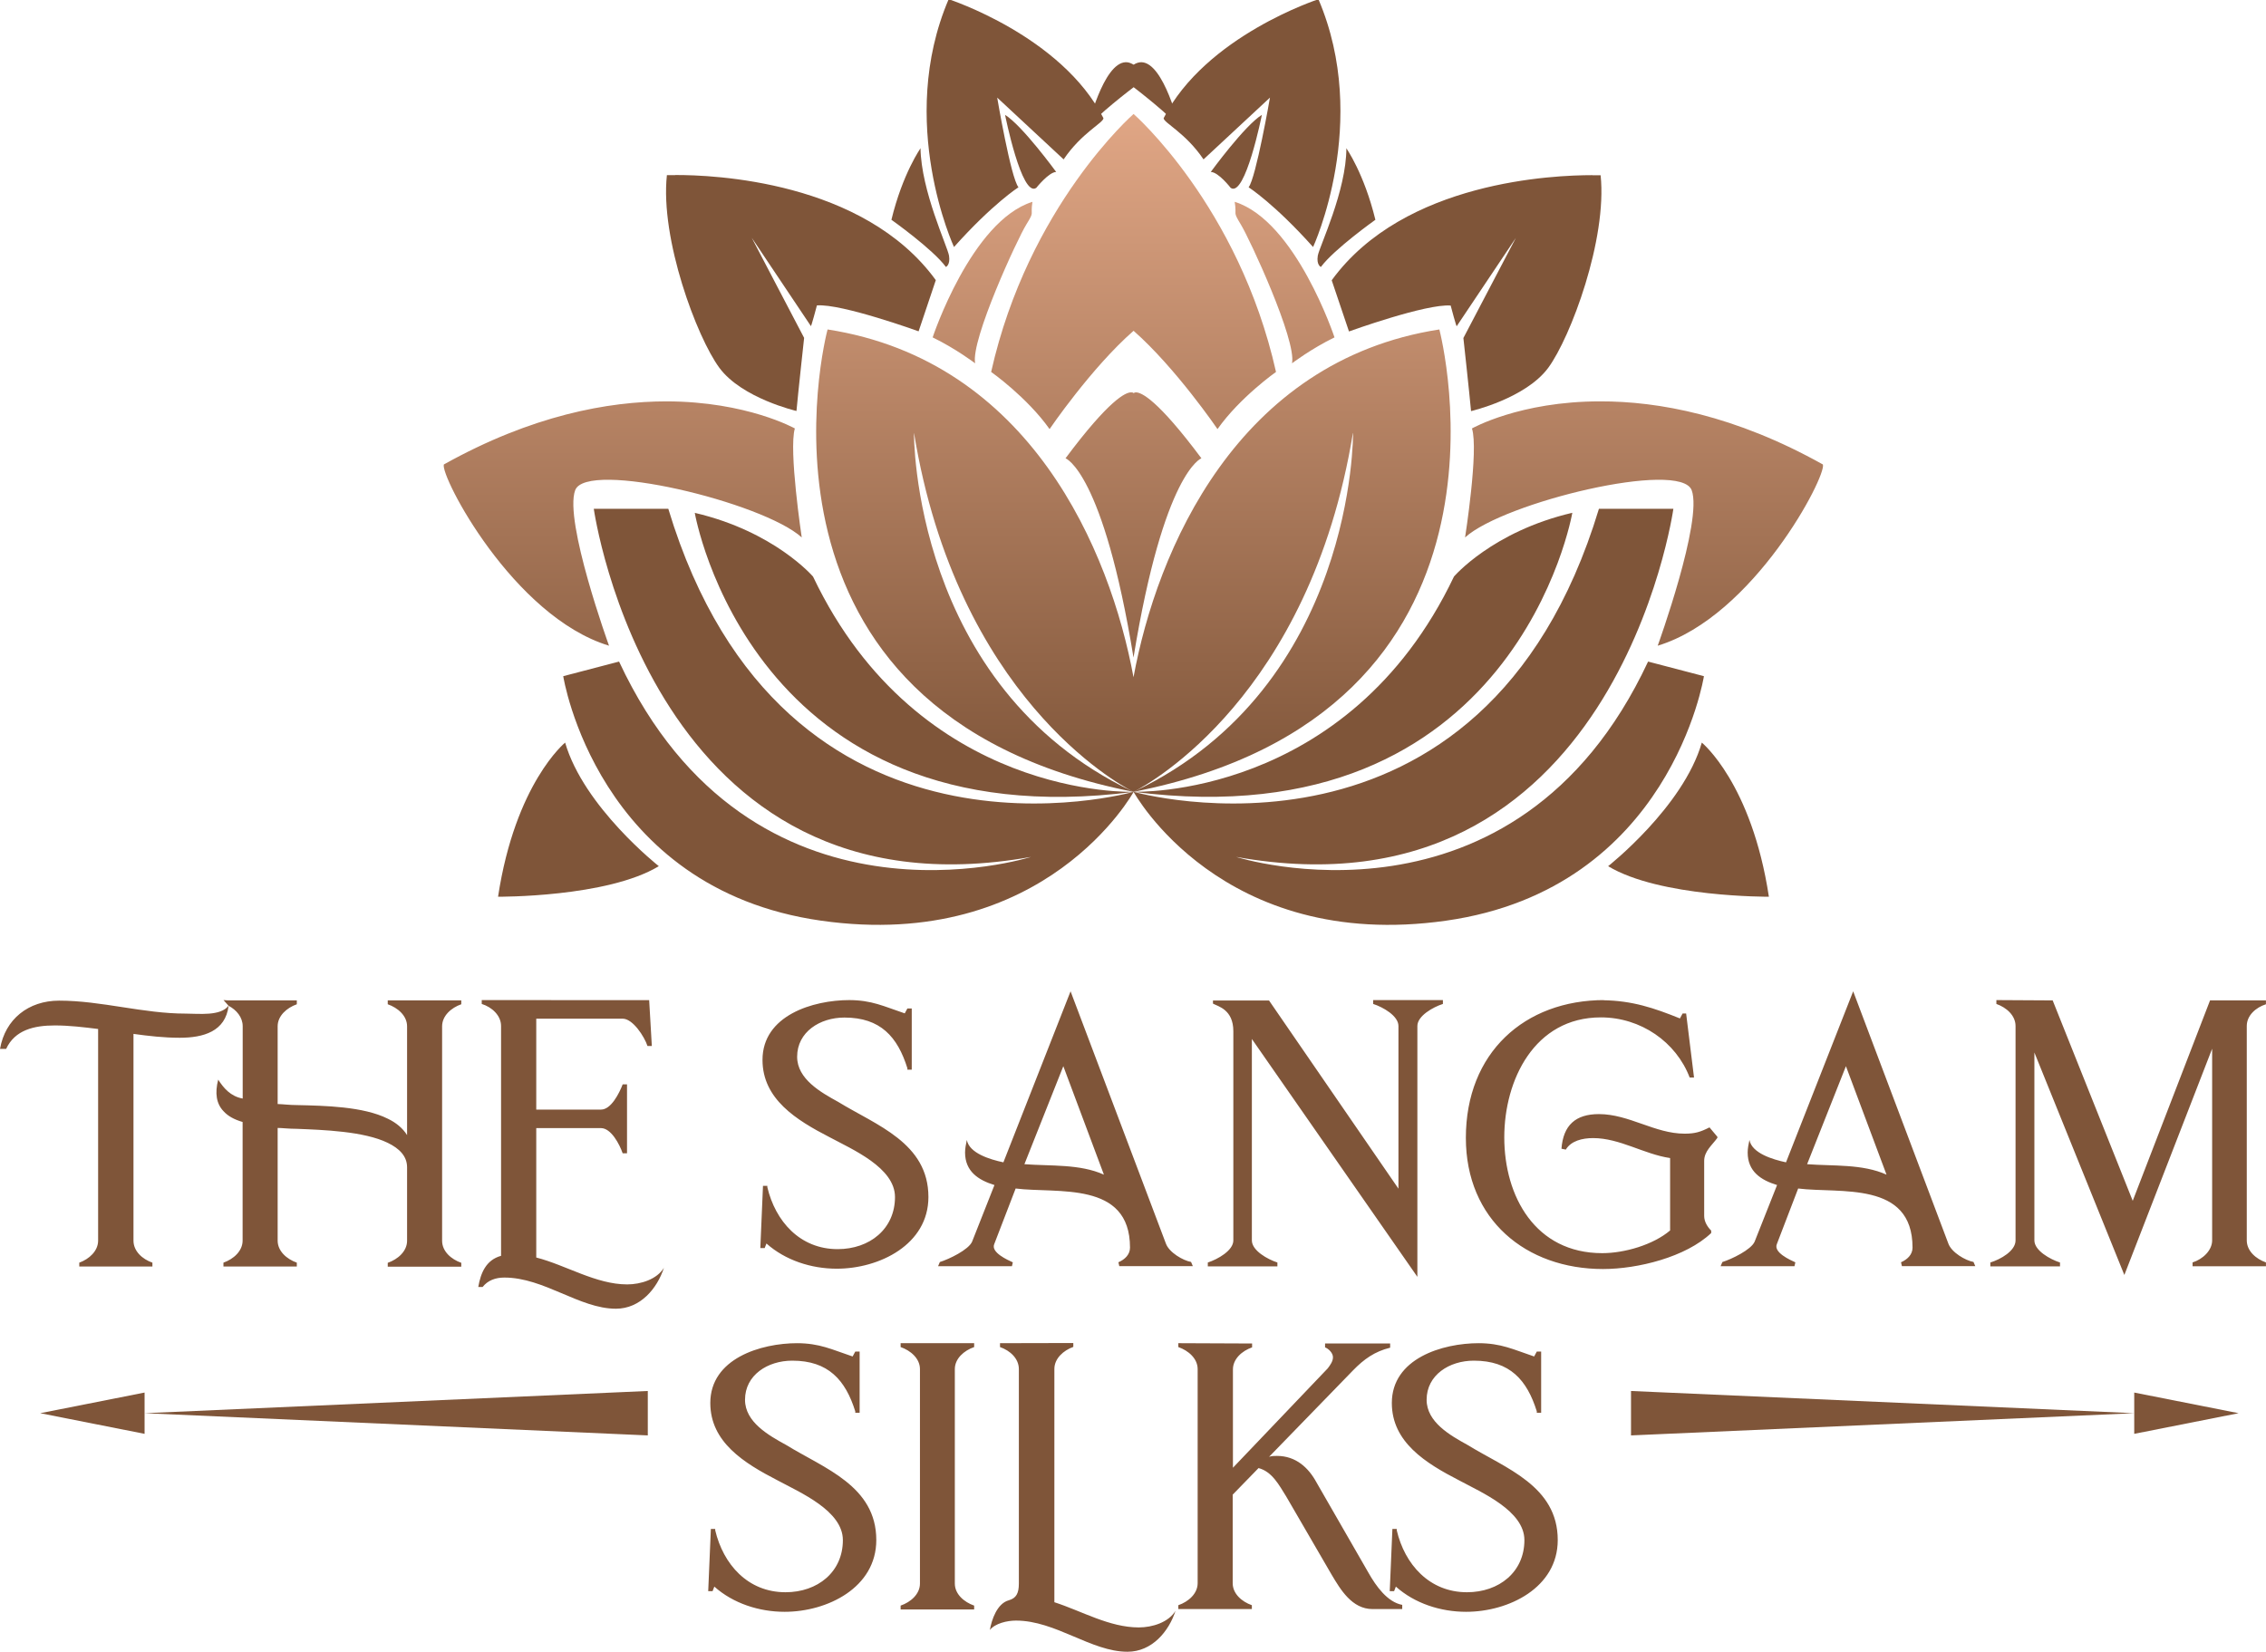
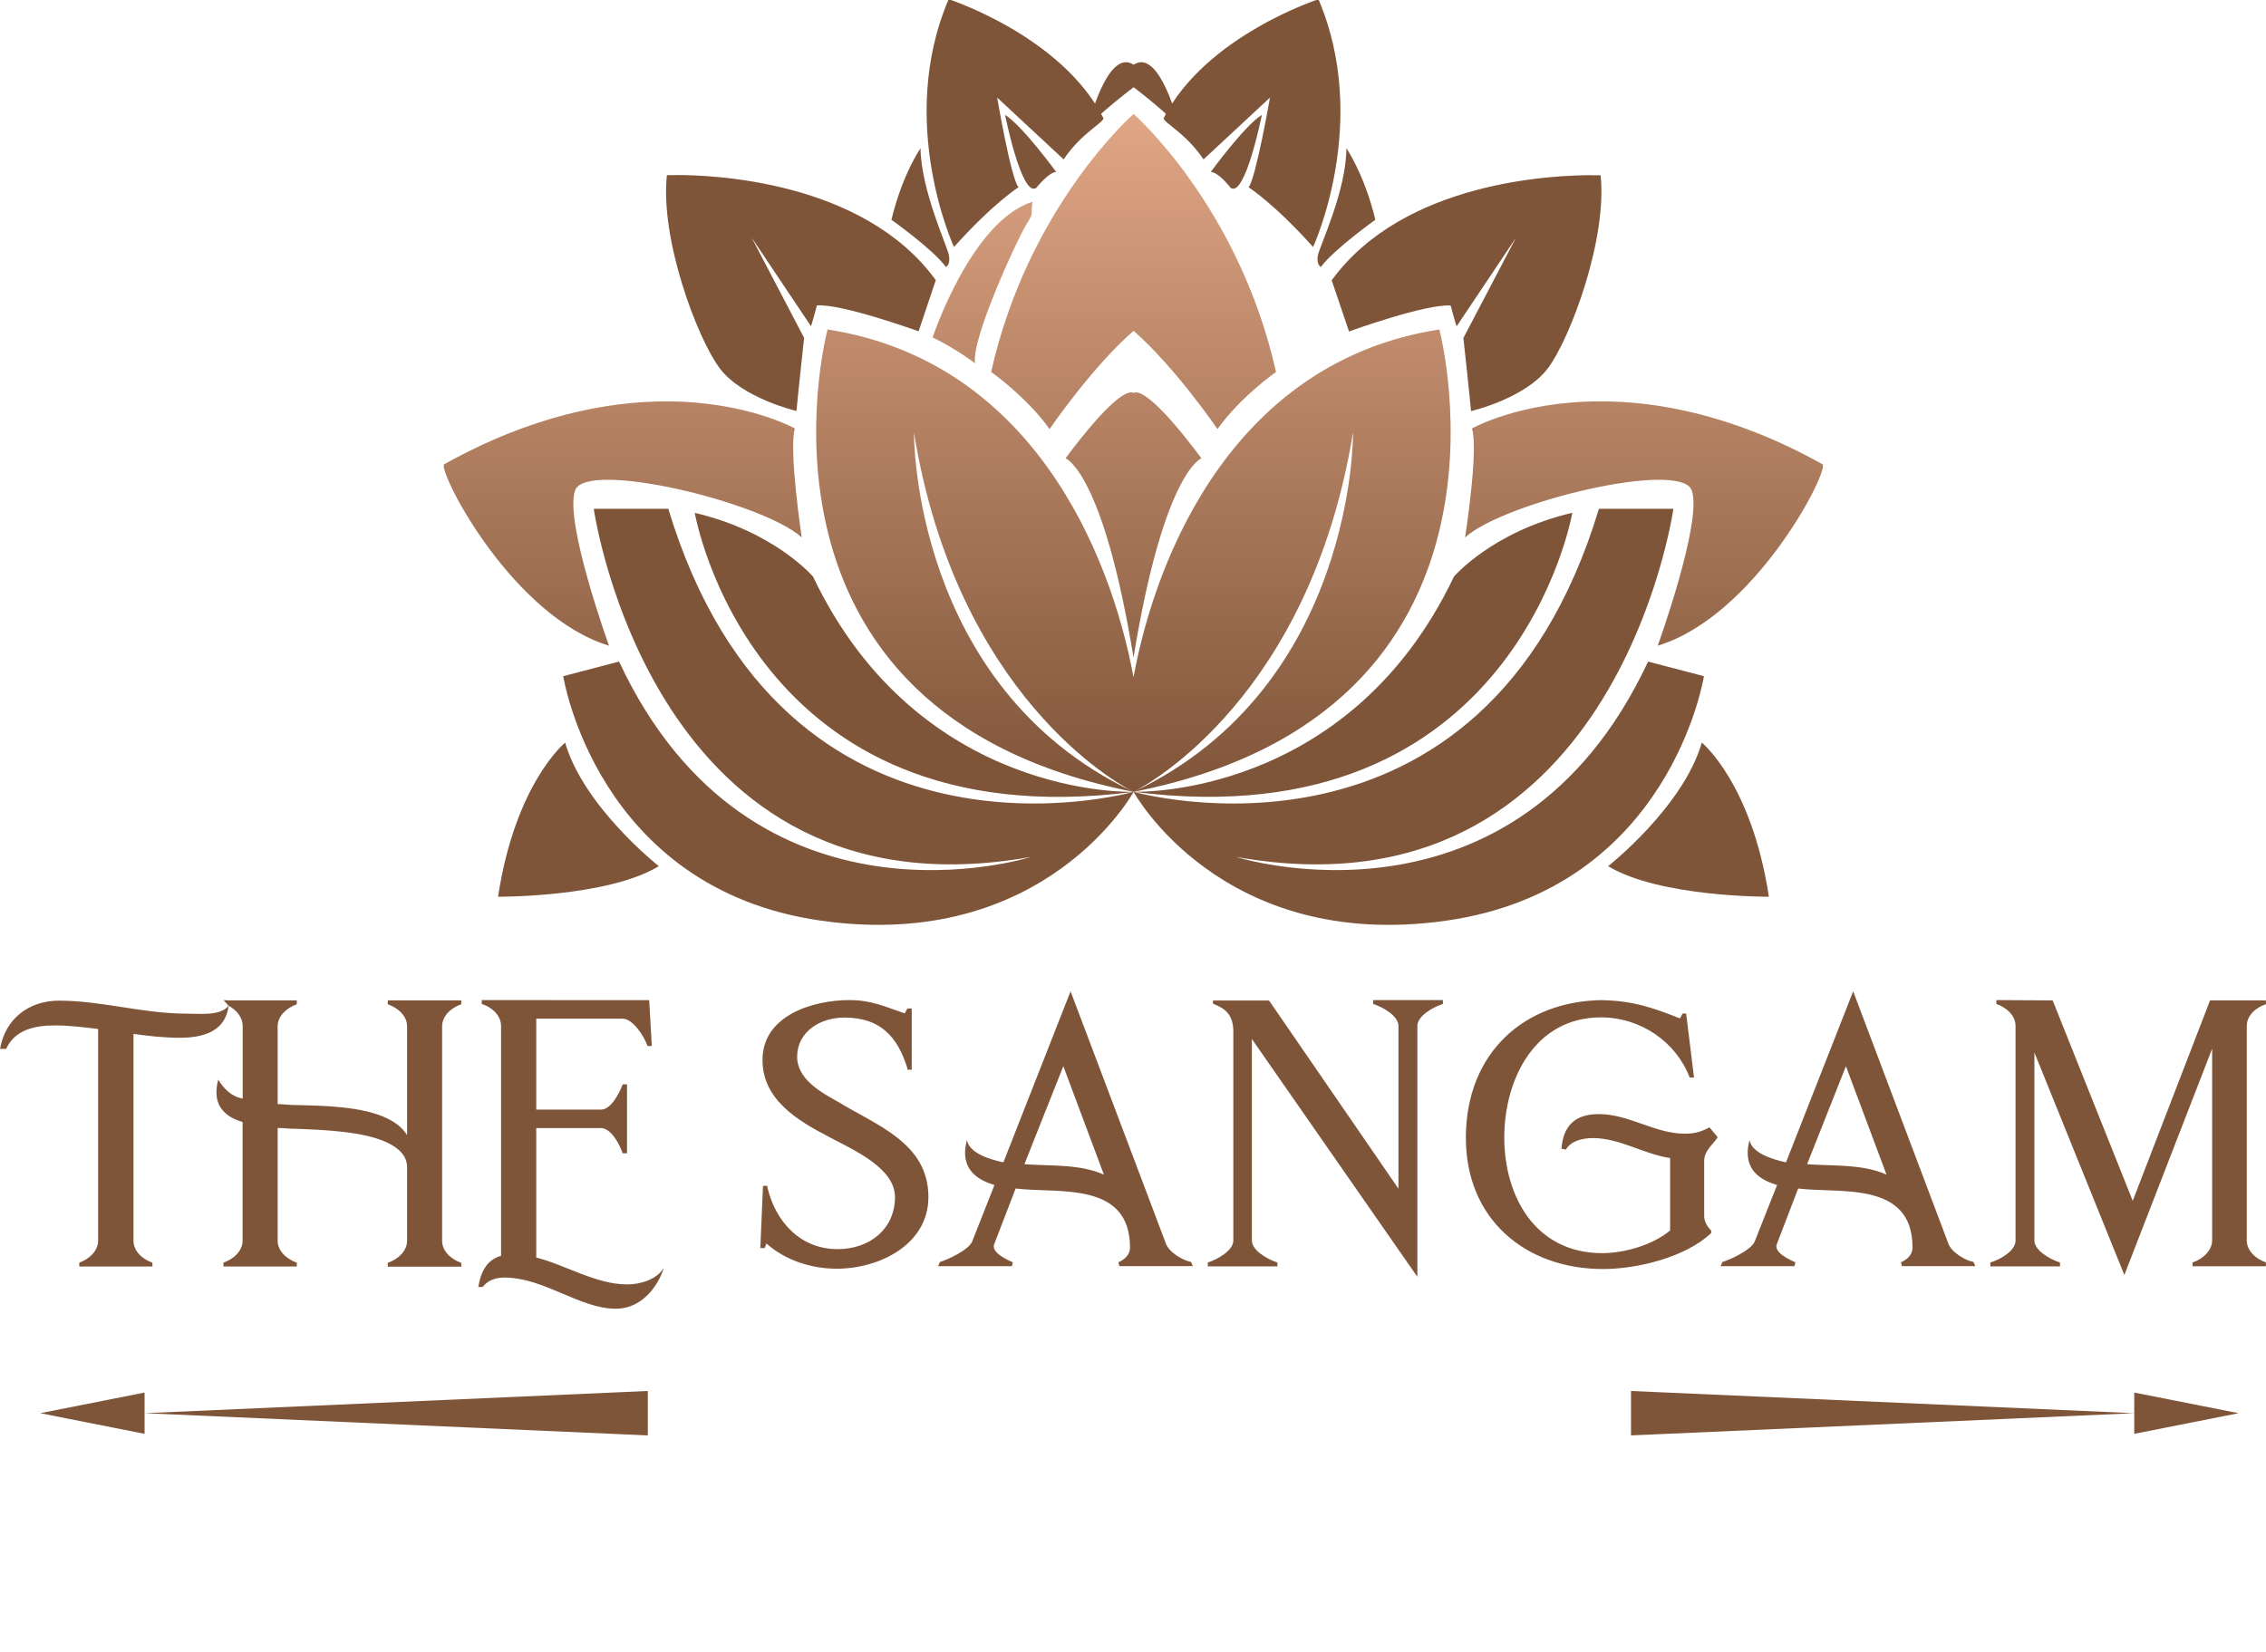
<svg xmlns="http://www.w3.org/2000/svg" xmlns:xlink="http://www.w3.org/1999/xlink" xml:space="preserve" id="svg5" version="1.1" viewBox="0 0 163.577 119.252" height="119.252mm" width="163.577mm">
  <defs id="defs2">
    <linearGradient id="linearGradient1">
      <stop id="stop1" offset="0" style="stop-color:#e0a685;stop-opacity:1;" />
      <stop id="stop2" offset="1" style="stop-color:#7f5539;stop-opacity:1" />
    </linearGradient>
    <linearGradient gradientUnits="userSpaceOnUse" y2="50.698" x2="-20.839" y1="41.044" x1="-20.839" id="linearGradient2" xlink:href="#linearGradient1" />
  </defs>
  <g transform="translate(-23.211,-88.874)" id="layer1">
    <g transform="matrix(5.814,0,0,5.814,226.133,-153.361)" id="g4">
      <g transform="matrix(0.872,0,0,0.872,-2.656,7.289)" id="g3">
        <path d="m -20.952,40.307 c -0.322,0.011 -0.542,0.938 -0.542,0.938 0.098,-0.159 0.656,-0.582 0.656,-0.582 0,0 0.553,0.423 0.654,0.582 0,0 -0.22,-0.929 -0.542,-0.938 -0.033,-9.75e-4 -0.076,0.011 -0.112,0.035 -0.044,-0.025 -0.076,-0.036 -0.113,-0.035 z m -7.573,6.36 c 0,0 0.832,5.923 6.226,4.958 0,0 -3.974,1.268 -5.866,-2.782 l -0.795,0.208 c 0,0 0.474,3.028 3.671,3.482 3.198,0.454 4.451,-1.835 4.451,-1.835 0,0 -4.98,1.419 -6.626,-4.031 z m 7.686,4.031 c 0,0 -3.05,0.114 -4.564,-3.065 0,0 -0.549,-0.643 -1.684,-0.908 0,0 0.8,4.674 6.247,3.974 z m 0,0 c 5.446,0.7 6.247,-3.974 6.247,-3.974 -1.136,0.265 -1.685,0.908 -1.685,0.908 -1.514,3.179 -4.563,3.065 -4.563,3.065 z m 0,0 c 0,0 1.251,2.29 4.45,1.835 3.197,-0.454 3.671,-3.482 3.671,-3.482 l -0.795,-0.208 c -1.893,4.049 -5.866,2.782 -5.866,2.782 5.394,0.965 6.226,-4.958 6.226,-4.958 h -1.06 c -1.647,5.45 -6.625,4.031 -6.625,4.031 z" style="fill:#7f5539;fill-opacity:1;stroke:none;stroke-width:0.058px;stroke-linecap:butt;stroke-linejoin:miter;stroke-opacity:1" id="path3" />
-         <path d="m -20.839,41.044 c 0,0 -1.498,1.309 -2.028,3.674 0,0 0.511,0.36 0.832,0.814 0,0 0.592,-0.871 1.196,-1.4 0.602,0.53 1.195,1.4 1.195,1.4 0.321,-0.454 0.833,-0.814 0.833,-0.814 -0.53,-2.365 -2.028,-3.674 -2.028,-3.674 z m -1.442,1.252 c -0.87,0.274 -1.419,1.93 -1.419,1.93 0.331,0.161 0.605,0.369 0.605,0.369 -0.065,-0.331 0.605,-1.779 0.729,-1.977 0.123,-0.199 0.054,-0.113 0.087,-0.322 z m 2.882,0 c 0.033,0.208 -0.033,0.123 0.087,0.322 0.123,0.199 0.795,1.646 0.729,1.977 0,0 0.274,-0.208 0.605,-0.369 0,0 -0.549,-1.656 -1.419,-1.93 z m -5.797,1.817 c -0.022,0.076 -1.413,5.45 4.356,6.585 5.768,-1.135 4.373,-6.509 4.355,-6.585 -2.884,0.447 -4.024,3.151 -4.355,4.953 -0.332,-1.801 -1.472,-4.505 -4.356,-4.953 z m 4.321,0.896 c -0.076,-8.71e-4 -0.309,0.102 -0.933,0.939 0,0 0.536,0.189 0.968,2.838 0.432,-2.649 0.967,-2.838 0.967,-2.838 -0.624,-0.837 -0.856,-0.94 -0.933,-0.939 -0.022,5.44e-4 -0.033,0.012 -0.033,0.012 0,0 0,-0.012 -0.033,-0.012 z m -6.61,0.128 c -0.836,0 -1.922,0.199 -3.175,0.899 -0.054,0.161 0.984,2.165 2.352,2.581 0,0 -0.644,-1.779 -0.482,-2.214 0.16,-0.435 2.673,0.17 3.226,0.672 0,0 -0.188,-1.249 -0.098,-1.552 0,0 -0.68,-0.383 -1.826,-0.386 z m 13.289,0 c -1.147,0 -1.825,0.386 -1.825,0.386 0.098,0.303 -0.098,1.552 -0.098,1.552 0.552,-0.502 3.065,-1.107 3.227,-0.672 0.16,0.435 -0.484,2.214 -0.484,2.214 1.368,-0.416 2.407,-2.421 2.352,-2.581 -1.252,-0.7 -2.339,-0.901 -3.175,-0.899 z m -9.769,0.452 c 0.614,3.744 2.904,4.996 3.105,5.099 0,0 0,5.44e-4 0,8.71e-4 -3.137,-1.5 -3.106,-5.1 -3.106,-5.1 z m 6.251,0 c 0,0 0.033,3.599 -3.107,5.1 0,0 0,-5.44e-4 0,-7.62e-4 0.2,-0.103 2.49,-1.355 3.105,-5.099 z" style="fill:url(#linearGradient2);fill-opacity:1;stroke:none;stroke-width:0.058px;stroke-linecap:butt;stroke-linejoin:miter;stroke-opacity:1" id="path4" />
+         <path d="m -20.839,41.044 c 0,0 -1.498,1.309 -2.028,3.674 0,0 0.511,0.36 0.832,0.814 0,0 0.592,-0.871 1.196,-1.4 0.602,0.53 1.195,1.4 1.195,1.4 0.321,-0.454 0.833,-0.814 0.833,-0.814 -0.53,-2.365 -2.028,-3.674 -2.028,-3.674 z m -1.442,1.252 c -0.87,0.274 -1.419,1.93 -1.419,1.93 0.331,0.161 0.605,0.369 0.605,0.369 -0.065,-0.331 0.605,-1.779 0.729,-1.977 0.123,-0.199 0.054,-0.113 0.087,-0.322 z m 2.882,0 z m -5.797,1.817 c -0.022,0.076 -1.413,5.45 4.356,6.585 5.768,-1.135 4.373,-6.509 4.355,-6.585 -2.884,0.447 -4.024,3.151 -4.355,4.953 -0.332,-1.801 -1.472,-4.505 -4.356,-4.953 z m 4.321,0.896 c -0.076,-8.71e-4 -0.309,0.102 -0.933,0.939 0,0 0.536,0.189 0.968,2.838 0.432,-2.649 0.967,-2.838 0.967,-2.838 -0.624,-0.837 -0.856,-0.94 -0.933,-0.939 -0.022,5.44e-4 -0.033,0.012 -0.033,0.012 0,0 0,-0.012 -0.033,-0.012 z m -6.61,0.128 c -0.836,0 -1.922,0.199 -3.175,0.899 -0.054,0.161 0.984,2.165 2.352,2.581 0,0 -0.644,-1.779 -0.482,-2.214 0.16,-0.435 2.673,0.17 3.226,0.672 0,0 -0.188,-1.249 -0.098,-1.552 0,0 -0.68,-0.383 -1.826,-0.386 z m 13.289,0 c -1.147,0 -1.825,0.386 -1.825,0.386 0.098,0.303 -0.098,1.552 -0.098,1.552 0.552,-0.502 3.065,-1.107 3.227,-0.672 0.16,0.435 -0.484,2.214 -0.484,2.214 1.368,-0.416 2.407,-2.421 2.352,-2.581 -1.252,-0.7 -2.339,-0.901 -3.175,-0.899 z m -9.769,0.452 c 0.614,3.744 2.904,4.996 3.105,5.099 0,0 0,5.44e-4 0,8.71e-4 -3.137,-1.5 -3.106,-5.1 -3.106,-5.1 z m 6.251,0 c 0,0 0.033,3.599 -3.107,5.1 0,0 0,-5.44e-4 0,-7.62e-4 0.2,-0.103 2.49,-1.355 3.105,-5.099 z" style="fill:url(#linearGradient2);fill-opacity:1;stroke:none;stroke-width:0.058px;stroke-linecap:butt;stroke-linejoin:miter;stroke-opacity:1" id="path4" />
        <path d="m -23.472,39.41 c -0.748,1.75 0.076,3.529 0.076,3.529 0.549,-0.615 0.918,-0.851 0.918,-0.851 -0.109,-0.132 -0.303,-1.277 -0.303,-1.277 l 0.946,0.88 c 0.255,-0.378 0.567,-0.52 0.567,-0.587 -0.596,-1.173 -2.204,-1.694 -2.204,-1.694 z m 5.266,0 c 0,0 -1.608,0.521 -2.205,1.694 0,0.066 0.313,0.208 0.568,0.587 l 0.946,-0.88 c 0,0 -0.199,1.145 -0.304,1.277 0,0 0.369,0.237 0.918,0.851 0,0 0.823,-1.779 0.076,-3.529 z m -4.463,1.646 c 0,0 0.236,1.183 0.444,1.041 0,0 0.181,-0.227 0.284,-0.227 0,0 -0.482,-0.662 -0.729,-0.814 z m 3.658,0 c -0.246,0.151 -0.729,0.814 -0.729,0.814 0.109,0 0.284,0.227 0.284,0.227 0.208,0.142 0.444,-1.041 0.444,-1.041 z m -4.859,0.473 c 0,0 -0.256,0.359 -0.417,1.022 0,0 0.587,0.416 0.776,0.672 0,0 0.065,-0.028 0.044,-0.161 -0.022,-0.132 -0.397,-0.922 -0.406,-1.533 z m 6.061,0 c 0,0.61 -0.383,1.4 -0.407,1.533 -0.022,0.133 0.044,0.161 0.044,0.161 0.189,-0.255 0.776,-0.672 0.776,-0.672 -0.161,-0.662 -0.416,-1.022 -0.416,-1.022 z m -9.56,0.386 c -0.076,6.53e-4 -0.115,0 -0.115,0 -0.098,0.908 0.426,2.309 0.747,2.744 0.321,0.435 1.098,0.615 1.098,0.615 0.022,-0.246 0.109,-1.041 0.109,-1.041 -0.12,-0.231 -0.661,-1.26 -0.746,-1.426 l 0.841,1.256 v 6.54e-4 c 0,0.038 0.087,-0.293 0.087,-0.293 0.351,-0.028 1.448,0.369 1.448,0.369 l 0.245,-0.729 c -1.031,-1.419 -3.184,-1.499 -3.706,-1.497 z m 13.058,0 v 5.44e-4 c -0.522,0 -2.675,0.078 -3.707,1.497 l 0.246,0.729 c 0,0 1.098,-0.397 1.448,-0.369 0,0 0.087,0.331 0.087,0.293 v -6.53e-4 l 0.841,-1.256 c -0.087,0.166 -0.626,1.195 -0.747,1.426 0,0 0.087,0.795 0.109,1.041 0,0 0.775,-0.18 1.098,-0.615 0.321,-0.435 0.842,-1.835 0.747,-2.744 0,0 -0.044,0 -0.115,0 z m -14.622,8.082 c 0,0 -0.709,0.577 -0.955,2.195 0,0 1.552,0.011 2.289,-0.435 0,0 -1.068,-0.842 -1.334,-1.76 z m 16.185,0 c -0.265,0.918 -1.334,1.76 -1.334,1.76 0.737,0.445 2.289,0.435 2.289,0.435 -0.246,-1.618 -0.955,-2.195 -0.955,-2.195 z" style="fill:#7f5539;fill-opacity:1;stroke:none;stroke-width:0.058px;stroke-linecap:butt;stroke-linejoin:miter;stroke-opacity:1" id="path5" />
      </g>
      <path d="m -21.61,53.975 -0.834,2.124 c -0.166,-0.035 -0.424,-0.113 -0.454,-0.278 v 0 c -0.011,0.052 -0.022,0.105 -0.022,0.156 0,0.235 0.166,0.343 0.365,0.404 l -0.278,0.704 c -0.044,0.1 -0.286,0.217 -0.4,0.252 v 0 l -0.022,0.052 h 0.917 l 0.011,-0.048 c -0.065,-0.03 -0.274,-0.122 -0.231,-0.226 l 0.266,-0.691 c 0.516,0.065 1.42,-0.1 1.42,0.734 0,0.087 -0.065,0.148 -0.144,0.182 l 0.011,0.048 h 0.913 l -0.022,-0.052 c -0.098,-0.017 -0.273,-0.117 -0.313,-0.23 z m 9.717,0 -0.834,2.124 c -0.164,-0.035 -0.424,-0.113 -0.454,-0.278 v 0 c -0.011,0.052 -0.022,0.105 -0.022,0.156 0,0.235 0.164,0.343 0.365,0.404 l -0.279,0.704 c -0.044,0.1 -0.286,0.217 -0.4,0.252 v 0 l -0.022,0.052 h 0.917 l 0.011,-0.048 c -0.065,-0.03 -0.273,-0.122 -0.23,-0.226 l 0.265,-0.691 c 0.517,0.065 1.42,-0.1 1.42,0.734 0,0.087 -0.065,0.148 -0.143,0.182 l 0.011,0.048 h 0.911 l -0.022,-0.052 c -0.098,-0.017 -0.273,-0.117 -0.313,-0.23 z m -20.234,0.109 v 0 0 l 0.062,0.07 c -0.098,0.132 -0.371,0.098 -0.531,0.098 -0.53,0 -1.048,-0.161 -1.572,-0.161 -0.382,0 -0.67,0.23 -0.734,0.599 h 0.076 c 0.109,-0.235 0.347,-0.291 0.604,-0.291 0.182,0 0.36,0.022 0.538,0.044 v 2.628 c 0,0.13 -0.112,0.23 -0.234,0.274 v 0.048 h 0.908 v -0.048 c -0.126,-0.044 -0.235,-0.143 -0.235,-0.274 v -2.567 c 0.187,0.026 0.378,0.048 0.574,0.048 0.295,0 0.568,-0.078 0.607,-0.397 0.098,0.051 0.175,0.143 0.175,0.253 v 0.899 c -0.15,-0.027 -0.238,-0.131 -0.304,-0.235 v 0 c -0.044,0.169 -0.022,0.3 0.065,0.391 0.054,0.061 0.134,0.105 0.238,0.135 v 1.473 c 0,0.13 -0.113,0.23 -0.238,0.274 v 0.048 h 0.911 v -0.048 c -0.125,-0.044 -0.238,-0.143 -0.238,-0.274 v -1.399 c 0.054,0 0.138,0.011 0.238,0.011 0.326,0.013 0.834,0.03 1.129,0.174 0.144,0.07 0.24,0.165 0.24,0.304 v 0.912 c 0,0.13 -0.113,0.23 -0.24,0.274 v 0.048 h 0.913 v -0.048 c -0.126,-0.044 -0.238,-0.143 -0.238,-0.274 v -2.663 c 0,-0.13 0.112,-0.23 0.238,-0.274 v -0.048 h -0.913 v 0.048 c 0.126,0.044 0.24,0.143 0.24,0.274 v 1.351 c -0.054,-0.087 -0.139,-0.156 -0.24,-0.204 -0.304,-0.152 -0.782,-0.161 -1.129,-0.169 -0.087,0 -0.169,-0.011 -0.238,-0.013 V 54.41 c 0,-0.13 0.113,-0.23 0.238,-0.274 v -0.048 h -0.852 v 0 z m 3.206,0 v 0.048 c 0.126,0.039 0.24,0.143 0.24,0.274 v 2.854 c -0.187,0.052 -0.253,0.213 -0.283,0.387 h 0.054 c 0.065,-0.083 0.161,-0.117 0.27,-0.117 0.494,0 0.933,0.387 1.385,0.387 0.304,0 0.513,-0.252 0.596,-0.508 v 0 c -0.087,0.143 -0.287,0.206 -0.456,0.206 -0.387,0 -0.76,-0.239 -1.129,-0.334 v -1.607 h 0.804 c 0.125,0 0.23,0.2 0.269,0.313 h 0.054 v -0.856 h -0.054 c -0.044,0.113 -0.144,0.313 -0.269,0.313 h -0.804 v -1.129 h 1.073 c 0.126,0 0.269,0.221 0.308,0.339 h 0.054 l -0.033,-0.569 z m 11.068,0 v 0.048 c 0.122,0.039 0.314,0.148 0.314,0.274 v 2.02 l -1.607,-2.337 h -0.696 v 0.039 c 0.065,0.035 0.253,0.074 0.253,0.343 v 2.598 c 0,0.126 -0.196,0.235 -0.317,0.274 v 0.048 h 0.864 v -0.048 c -0.121,-0.039 -0.317,-0.148 -0.317,-0.274 v -2.502 l 2.055,2.954 v -3.115 c 0,-0.126 0.195,-0.235 0.317,-0.274 V 54.084 Z m 2.872,0 c -0.994,0 -1.721,0.656 -1.721,1.711 0,1.017 0.747,1.629 1.703,1.629 0.43,0 1.029,-0.148 1.343,-0.447 v -0.03 c -0.044,-0.044 -0.087,-0.109 -0.087,-0.182 V 56.082 c 0,-0.122 0.098,-0.195 0.164,-0.287 v -0.013 l -0.098,-0.117 c -0.113,0.057 -0.179,0.078 -0.309,0.078 -0.369,0 -0.69,-0.243 -1.064,-0.243 -0.291,0 -0.443,0.139 -0.465,0.43 l 0.054,0.011 c 0.065,-0.109 0.205,-0.143 0.339,-0.143 0.331,0 0.631,0.2 0.956,0.248 v 0.899 c -0.209,0.178 -0.565,0.282 -0.843,0.282 -0.83,0 -1.216,-0.704 -1.216,-1.438 0,-0.712 0.374,-1.49 1.199,-1.49 0.495,0 0.934,0.304 1.103,0.747 h 0.054 l -0.098,-0.795 h -0.044 l -0.033,0.061 c -0.322,-0.13 -0.591,-0.221 -0.956,-0.226 z m 4.866,0 v 0.048 c 0.125,0.044 0.238,0.143 0.238,0.274 v 2.663 c 0,0.13 -0.186,0.235 -0.313,0.274 v 0.048 h 0.865 v -0.048 c -0.122,-0.039 -0.318,-0.148 -0.318,-0.274 V 54.735 l 1.117,2.763 1.09,-2.81 v 2.38 c 0,0.126 -0.118,0.235 -0.243,0.274 v 0.048 h 0.911 v -0.048 c -0.125,-0.044 -0.238,-0.143 -0.238,-0.274 v -2.663 c 0,-0.13 0.113,-0.23 0.238,-0.269 v -0.048 H -7.462 l -0.96,2.489 -0.994,-2.489 z m -14.239,0 c -0.456,0 -1.081,0.191 -1.081,0.743 0,0.487 0.42,0.747 0.833,0.96 0.283,0.152 0.812,0.378 0.812,0.743 0,0.395 -0.313,0.647 -0.712,0.647 -0.469,0 -0.773,-0.347 -0.873,-0.769 v -0.017 h -0.054 l -0.033,0.773 h 0.054 l 0.022,-0.057 c 0.235,0.209 0.556,0.313 0.873,0.313 0.53,0 1.138,-0.3 1.138,-0.89 0,-0.673 -0.647,-0.891 -1.121,-1.182 -0.212,-0.117 -0.509,-0.282 -0.509,-0.56 0,-0.308 0.283,-0.487 0.587,-0.487 0.448,0 0.66,0.239 0.782,0.63 v 0.017 h 0.054 v -0.76 h -0.054 l -0.033,0.061 c -0.26,-0.087 -0.408,-0.165 -0.695,-0.165 z m 2.654,0.821 0.504,1.347 c -0.299,-0.135 -0.665,-0.105 -0.987,-0.13 z m 9.717,0 0.504,1.347 c -0.299,-0.135 -0.664,-0.105 -0.986,-0.13 z" style="font-size:79.522px;line-height:1.25;font-family:COBAISSI;-inkscape-font-specification:'COBAISSI, Normal';text-align:center;text-anchor:middle;fill:#7f5539;fill-opacity:1;stroke-width:0.109" id="path6" />
-       <path d="m -23.72,58.345 v 0.048 c 0.126,0.044 0.24,0.143 0.24,0.274 v 2.663 c 0,0.13 -0.113,0.23 -0.24,0.274 v 0.048 h 0.913 v -0.048 c -0.126,-0.044 -0.24,-0.143 -0.24,-0.274 v -2.663 c 0,-0.13 0.113,-0.23 0.24,-0.274 v -0.048 z m 1.234,0 v 0.048 c 0.126,0.044 0.234,0.143 0.234,0.274 v 2.663 c 0,0.122 -0.033,0.182 -0.125,0.208 -0.144,0.039 -0.213,0.239 -0.235,0.369 v 0 c 0.065,-0.083 0.216,-0.117 0.324,-0.117 0.494,0 0.933,0.387 1.385,0.387 0.304,0 0.513,-0.252 0.596,-0.508 v 0 c -0.087,0.143 -0.287,0.206 -0.456,0.206 -0.365,0 -0.709,-0.204 -1.048,-0.313 V 58.665 c 0,-0.13 0.113,-0.23 0.235,-0.274 v -0.048 z m -2.516,0 c -0.455,0 -1.081,0.191 -1.081,0.743 0,0.487 0.421,0.747 0.834,0.96 0.282,0.152 0.812,0.378 0.812,0.743 0,0.395 -0.313,0.647 -0.712,0.647 -0.469,0 -0.773,-0.347 -0.873,-0.769 v -0.017 h -0.054 l -0.033,0.773 h 0.054 l 0.022,-0.057 c 0.234,0.209 0.556,0.313 0.873,0.313 0.53,0 1.138,-0.3 1.138,-0.891 0,-0.673 -0.647,-0.89 -1.121,-1.182 -0.213,-0.117 -0.509,-0.282 -0.509,-0.56 0,-0.308 0.282,-0.486 0.587,-0.486 0.446,0 0.66,0.239 0.782,0.63 v 0.017 h 0.054 v -0.76 h -0.054 l -0.033,0.061 c -0.261,-0.087 -0.408,-0.165 -0.696,-0.165 z m 4.73,0 v 0.048 c 0.126,0.044 0.24,0.143 0.24,0.274 v 2.658 c 0,0.13 -0.113,0.23 -0.24,0.274 v 0.048 h 0.913 V 61.599 c -0.126,-0.044 -0.238,-0.143 -0.238,-0.274 v -1.099 l 0.321,-0.33 c 0.169,0.044 0.256,0.213 0.343,0.352 l 0.565,0.973 c 0.109,0.183 0.252,0.426 0.507,0.426 h 0.369 v -0.052 c -0.186,-0.035 -0.326,-0.235 -0.417,-0.395 l -0.647,-1.125 c -0.098,-0.182 -0.256,-0.33 -0.491,-0.33 -0.033,0 -0.065,0 -0.098,0.011 l 1.042,-1.073 c 0.135,-0.139 0.269,-0.235 0.461,-0.282 v -0.052 h -0.808 v 0.048 c 0.044,0.017 0.098,0.07 0.098,0.122 0,0.052 -0.033,0.096 -0.065,0.139 l -1.177,1.234 v -1.221 c 0,-0.13 0.112,-0.23 0.238,-0.274 v -0.048 z m 3.732,0 c -0.456,0 -1.081,0.191 -1.081,0.743 0,0.487 0.421,0.747 0.834,0.96 0.282,0.152 0.812,0.378 0.812,0.743 0,0.395 -0.314,0.647 -0.713,0.647 -0.468,0 -0.773,-0.347 -0.872,-0.769 v -0.017 h -0.054 l -0.033,0.773 h 0.054 l 0.022,-0.057 c 0.234,0.209 0.555,0.313 0.872,0.313 0.53,0 1.138,-0.3 1.138,-0.891 0,-0.673 -0.647,-0.89 -1.121,-1.182 -0.212,-0.117 -0.507,-0.282 -0.507,-0.56 0,-0.308 0.282,-0.486 0.586,-0.486 0.448,0 0.66,0.239 0.782,0.63 v 0.017 h 0.054 v -0.76 h -0.054 l -0.033,0.061 c -0.26,-0.087 -0.408,-0.165 -0.695,-0.165 z" style="font-size:79.522px;line-height:1.25;font-family:COBAISSI;-inkscape-font-specification:'COBAISSI, Normal';text-align:center;text-anchor:middle;fill:#7f5539;fill-opacity:1;stroke-width:0.109" id="path7" />
      <g transform="matrix(0.887,0,0,0.887,-167.823,12.709)" style="fill:#7f5539;fill-opacity:1" id="g9">
        <path d="m 158.922,52.119 -7.044,0.311 7.044,0.311 z m -7.044,0.311 v -0.289 l -1.461,0.289 1.461,0.289 z" style="fill:#7f5539;fill-opacity:1;stroke-width:0.012" id="path8" />
        <path d="m 172.685,52.119 7.044,0.311 -7.044,0.311 z m 7.044,0.311 v -0.289 l 1.461,0.289 -1.461,0.289 z" style="fill:#7f5539;fill-opacity:1;stroke-width:0.012" id="path9" />
      </g>
    </g>
  </g>
</svg>